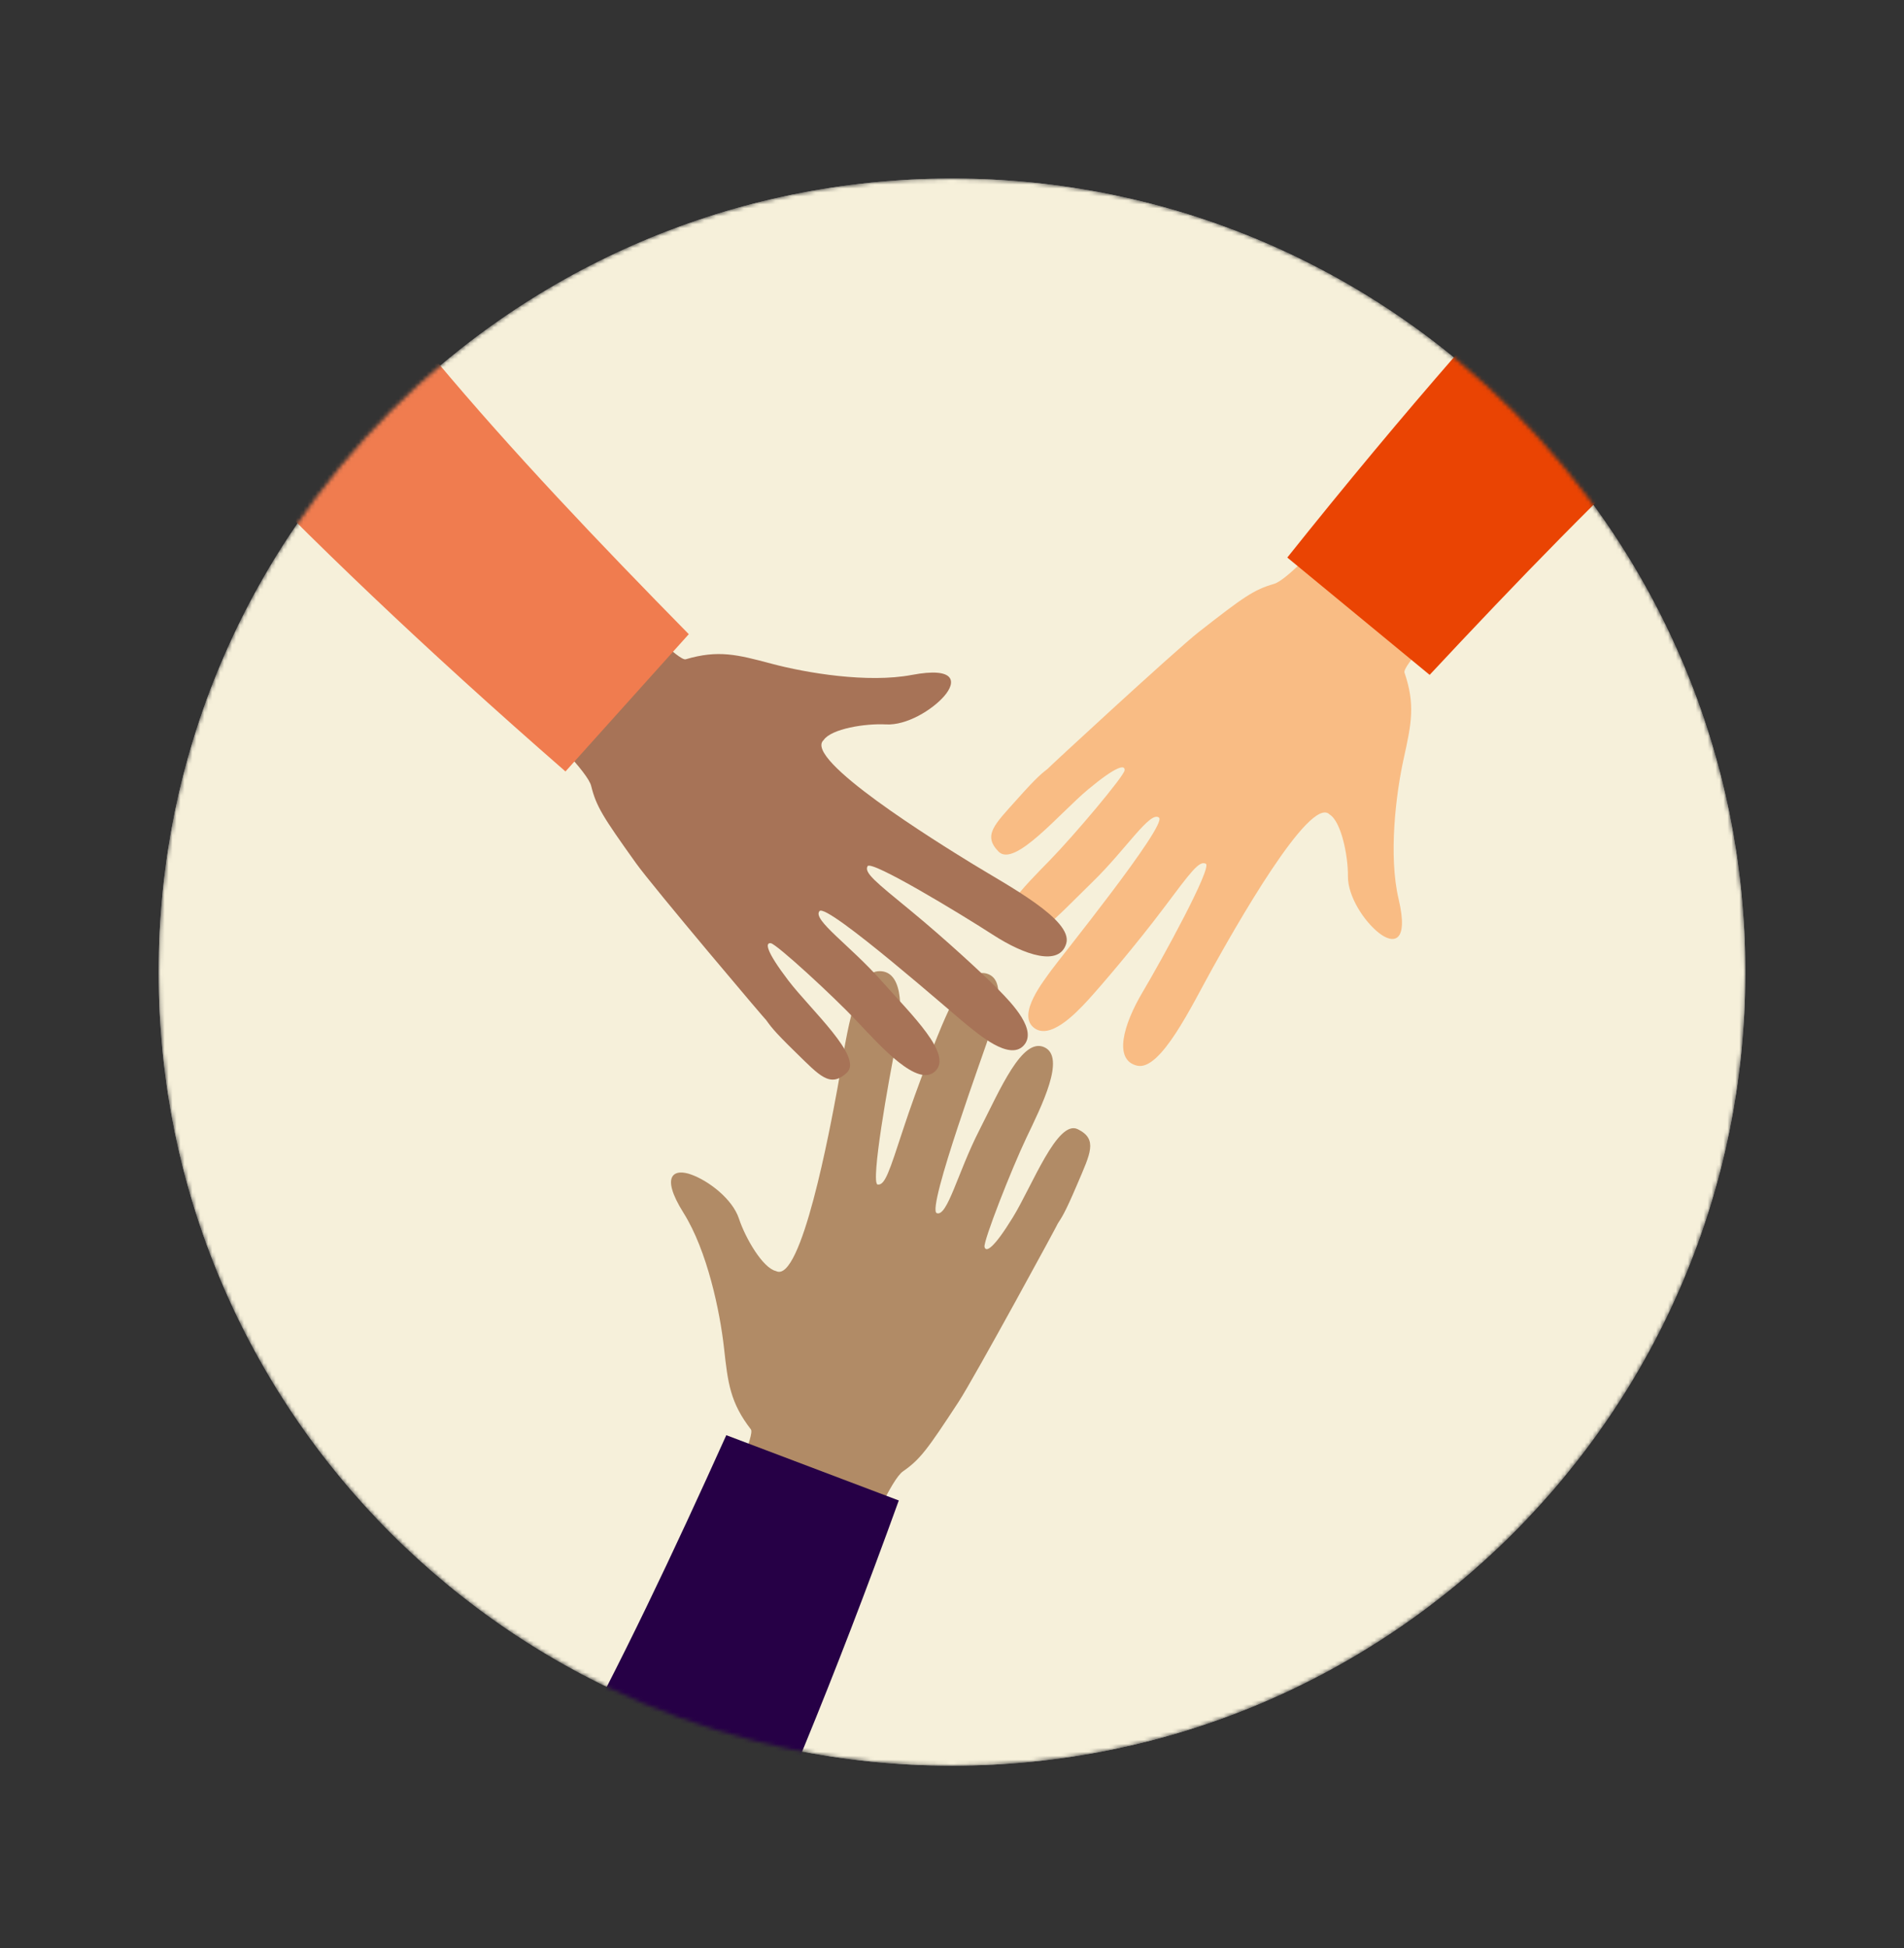
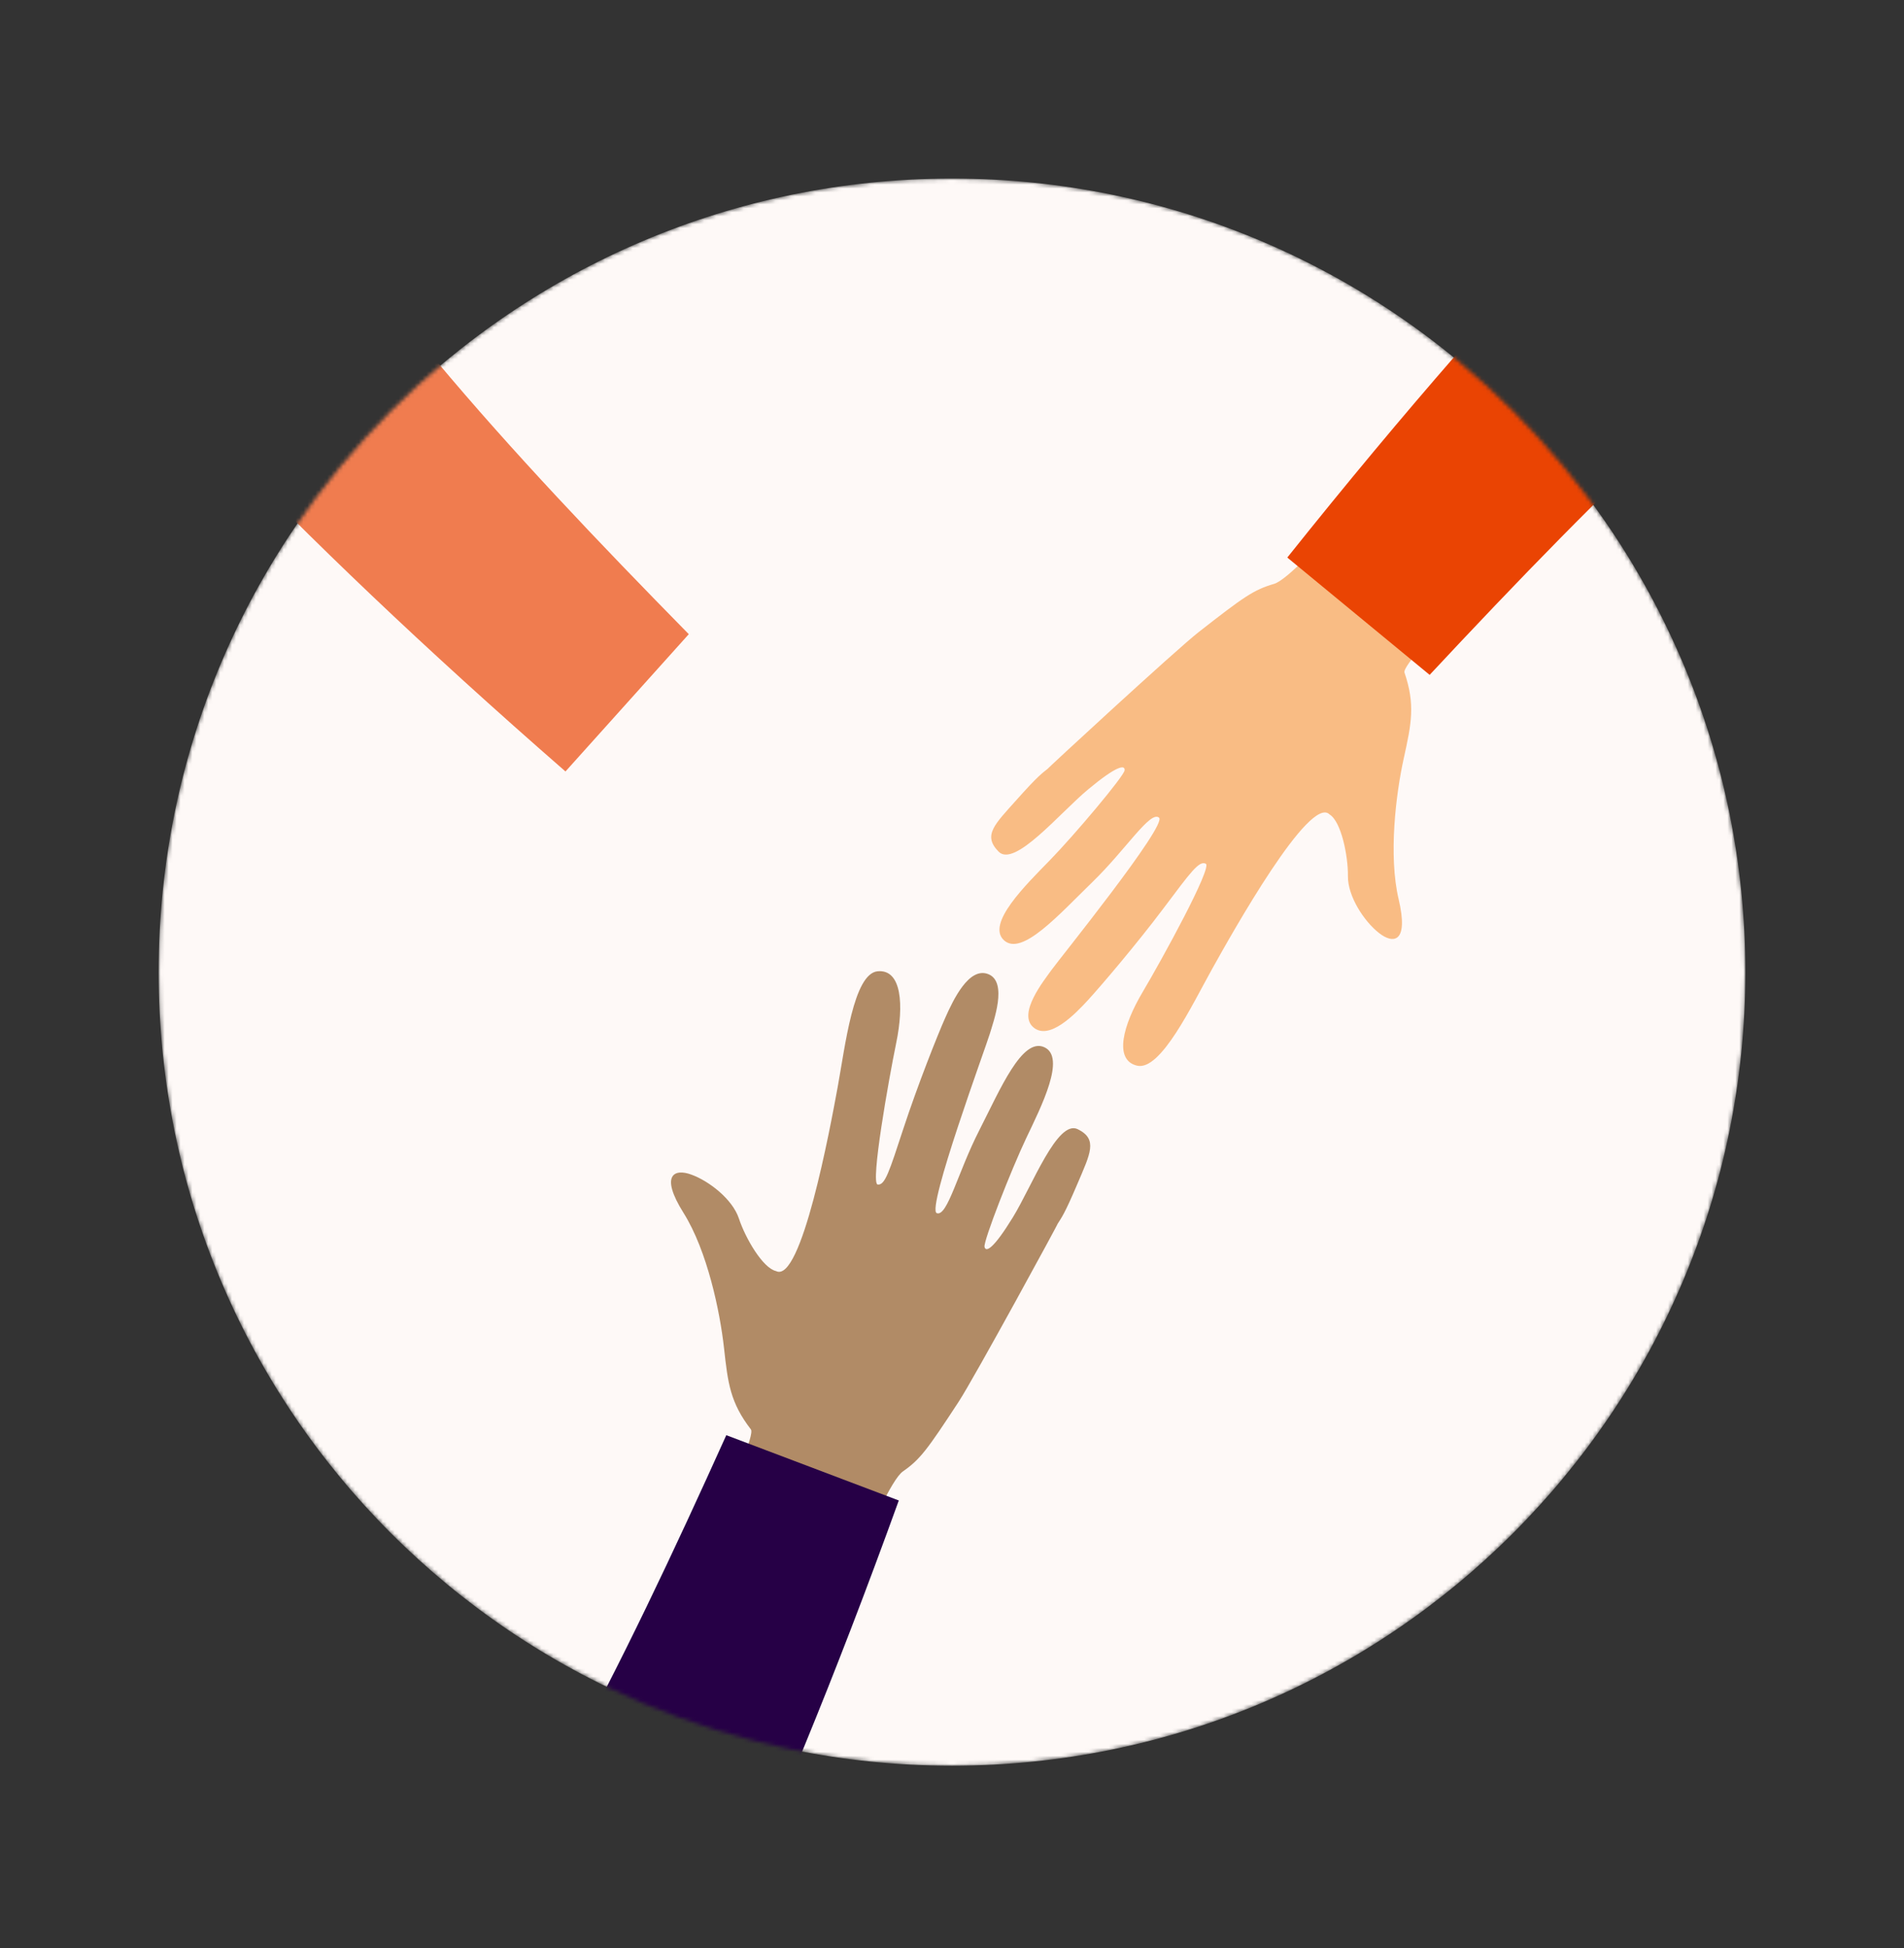
<svg xmlns="http://www.w3.org/2000/svg" width="480" height="491" viewBox="0 0 480 491" fill="none">
  <rect x="0" y="0" width="480" height="491" fill="#333333" stroke="none" />
  <mask id="mask0_994_2" style="mask-type:luminance" maskUnits="userSpaceOnUse" x="40" y="45" width="400" height="400">
    <path d="M240 445C350.457 445 440 355.457 440 245C440 134.543 350.457 45 240 45C129.543 45 40 134.543 40 245C40 355.457 129.543 445 240 445Z" fill="white" />
  </mask>
  <g mask="url(#mask0_994_2)">
    <path d="M240 445C350.457 445 440 355.457 440 245C440 134.543 350.457 45 240 45C129.543 45 40 134.543 40 245C40 355.457 129.543 445 240 445Z" fill="#FEF9F7" />
-     <path d="M240 445C350.457 445 440 355.457 440 245C440 134.543 350.457 45 240 45C129.543 45 40 134.543 40 245C40 355.457 129.543 445 240 445Z" fill="#F6F0DA" />
    <path d="M174.286 296.029C178.686 297.615 184.657 302.186 186.286 307.115C187.914 312.043 192.286 319.586 195.643 320.343C202 323.6 209.271 284.372 211.171 274.015C213.071 263.658 215.157 245.358 221.257 244.786C227.357 244.215 227.886 253.358 225.943 262.815C224 272.272 219.4 298.272 221.257 298.529C223.114 298.786 224.186 295.272 227.743 284.443C231.3 273.615 236.314 260.943 238.314 256.472C240.314 252 244.3 243.515 249.2 245.529C254.1 247.543 250.443 257.472 249.514 260.6C248.586 263.729 233.486 304.758 236.157 305.743C238.829 306.729 241.429 295.543 246.829 284.958C252.229 274.372 257.657 261.429 263.243 263.915C268.829 266.4 262.529 278.815 258.743 286.772C254.957 294.729 247.857 312.829 248.2 314.258C248.543 315.686 250.457 314.758 255.343 306.8C260.229 298.843 266.557 282.058 271.7 284.586C276.843 287.115 274.857 290.743 271.586 298.429C268.314 306.115 267.629 306.829 266.586 308.5C267.629 306.829 245.614 347.272 241.671 353.286C233.771 365.343 232.014 367.772 227.614 370.843C222.114 374.686 204.757 421.086 201.9 428.829C199.043 436.572 160.471 424.543 164.829 415.443C169.186 406.343 191.229 362.743 189.3 360.243C184.086 353.486 183.5 348.6 182.529 339.772C181.514 330.586 178.329 315.258 172.314 305.672C166.3 296.086 170 294.443 174.286 296.029Z" fill="#B18B66" />
    <path fill-rule="evenodd" clip-rule="evenodd" d="M40.4 657.571C64.686 650.857 129.086 575.885 146.314 552.171C164.557 527.057 194.043 468.257 226.586 378.157L183.1 361.7C156.557 420.557 128.957 476.8 95.229 514.857C62.371 551.857 -10.157 602.514 -8.586 625.914C-7.014 649.314 16.057 664.285 40.4 657.571Z" fill="#260046" />
    <path d="M347.6 235.101C343.943 232.243 339.757 225.929 339.814 220.815C339.871 215.701 338.129 207.072 335.2 205.272C330.229 200.158 310.729 234.958 305.6 244.158C300.471 253.358 292.6 270.001 286.643 268.572C280.686 267.143 283.143 258.301 288.071 250.001C293 241.701 305.671 218.572 303.986 217.686C302.3 216.801 300.157 219.829 293.314 228.929C286.471 238.029 277.6 248.429 274.314 252.015C271.029 255.601 264.471 262.358 260.486 258.886C256.5 255.415 263.157 247.172 265.043 244.515C266.929 241.858 294.414 207.858 292.186 206.058C289.957 204.258 283.914 214.029 275.4 222.301C266.886 230.572 257.571 241.115 253.086 236.958C248.6 232.801 258.557 223.072 264.686 216.786C270.814 210.501 283.371 195.615 283.514 194.143C283.657 192.672 281.543 192.943 274.357 198.915C267.171 204.886 255.786 218.743 251.743 214.629C247.7 210.515 250.729 207.801 256.286 201.572C261.843 195.343 262.729 194.886 264.257 193.643C262.729 194.886 296.586 163.643 302.257 159.243C313.614 150.372 316.057 148.643 321.214 147.143C327.657 145.272 359.057 106.915 364.243 100.515C369.429 94.115 402.029 117.858 394.986 125.101C387.943 132.343 353.043 166.529 354.071 169.501C356.829 177.586 355.814 182.358 353.9 191.072C351.9 200.086 350 215.629 352.6 226.629C355.2 237.629 351.257 238.015 347.6 235.101Z" fill="#F9BC84" />
    <path fill-rule="evenodd" clip-rule="evenodd" d="M590.671 -64.186C565.457 -65.614 480.429 -15.357 456.5 1.529C431.143 19.472 384.286 65.672 324.529 140.515L360.414 170.086C404.471 122.943 448.686 78.514 492.871 53.315C535.814 28.829 620.843 4.2 626.886 -18.457C632.929 -41.114 615.886 -62.714 590.671 -64.186Z" fill="#EA4403" />
-     <path d="M238.043 175.428C234.971 178.957 228.543 182.857 223.357 182.571C218.171 182.286 209.571 183.657 207.643 186.514C202.314 191.257 236.214 212.228 245.214 217.743C254.214 223.257 270.486 231.843 268.814 237.743C267.143 243.643 258.4 240.814 250.314 235.586C242.229 230.357 219.614 216.657 218.714 218.3C217.814 219.943 220.686 222.214 229.5 229.443C238.314 236.671 248.3 245.943 251.743 249.443C255.186 252.943 261.671 259.714 258.014 263.557C254.357 267.4 246.429 260.386 243.857 258.386C241.286 256.386 208.486 227.471 206.6 229.614C204.714 231.757 214.2 238.186 222.114 247.086C230.029 255.986 240.143 265.657 235.8 269.943C231.457 274.228 222.157 263.871 216.143 257.486C210.129 251.1 195.786 237.914 194.329 237.714C192.871 237.514 193.043 239.628 198.7 247.057C204.357 254.486 217.714 266.428 213.486 270.357C209.257 274.286 206.614 271.085 200.629 265.257C194.643 259.428 194.229 258.528 193.043 256.943C194.229 258.528 164.471 223.371 160.314 217.514C151.929 205.786 150.314 203.228 149.029 198.057C147.443 191.543 110.457 158.528 104.3 153.086C98.143 147.643 123.229 116.028 130.171 123.371C137.114 130.714 169.757 167.043 172.857 166.157C181.043 163.743 185.814 164.957 194.4 167.243C203.314 169.628 218.771 172.2 229.871 170.1C240.971 168 241.114 171.886 238.043 175.428Z" fill="#A77357" />
    <path fill-rule="evenodd" clip-rule="evenodd" d="M-50.557 -80.243C-53.114 -55.114 -6.486 32 9.443 56.629C26.186 82.714 70.343 131.486 142.557 194.429L173.643 159.829C128.386 113.786 85.928 67.714 62.643 22.5C40 -21.457 19.057 -107.457 -3.329 -114.457C-25.714 -121.457 -48 -105.371 -50.557 -80.243Z" fill="#F07C4F" />
  </g>
</svg>